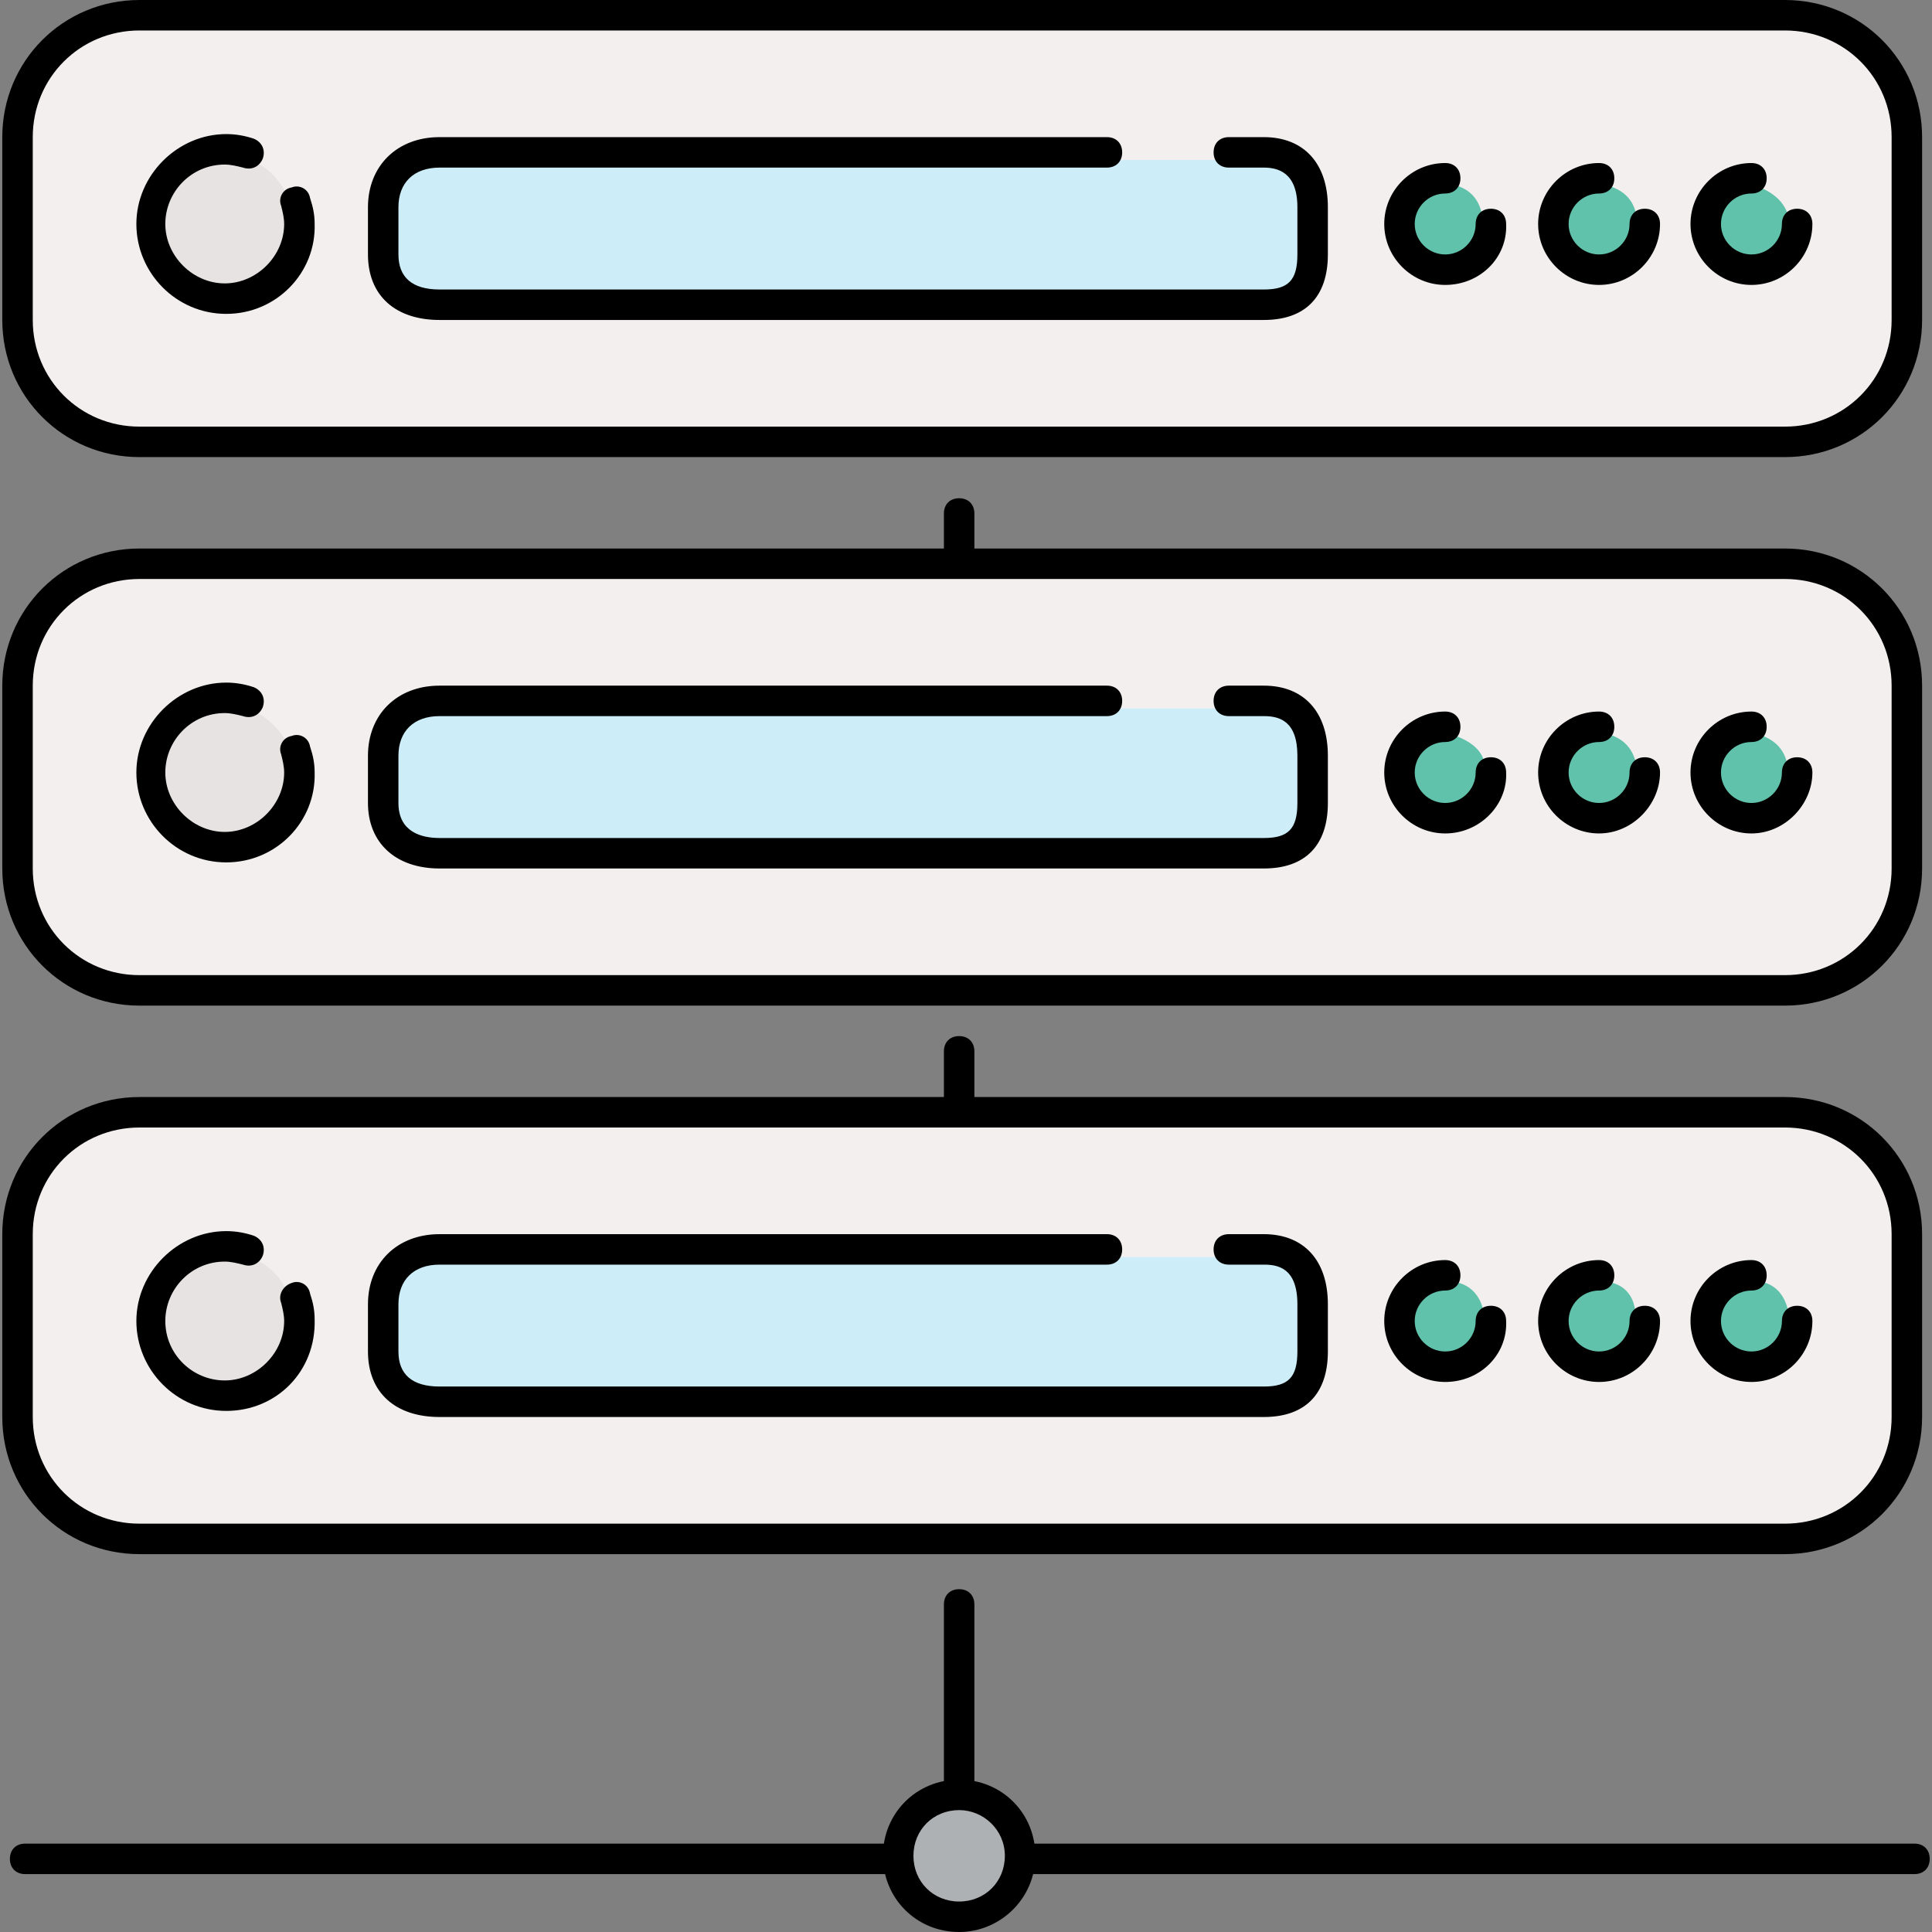
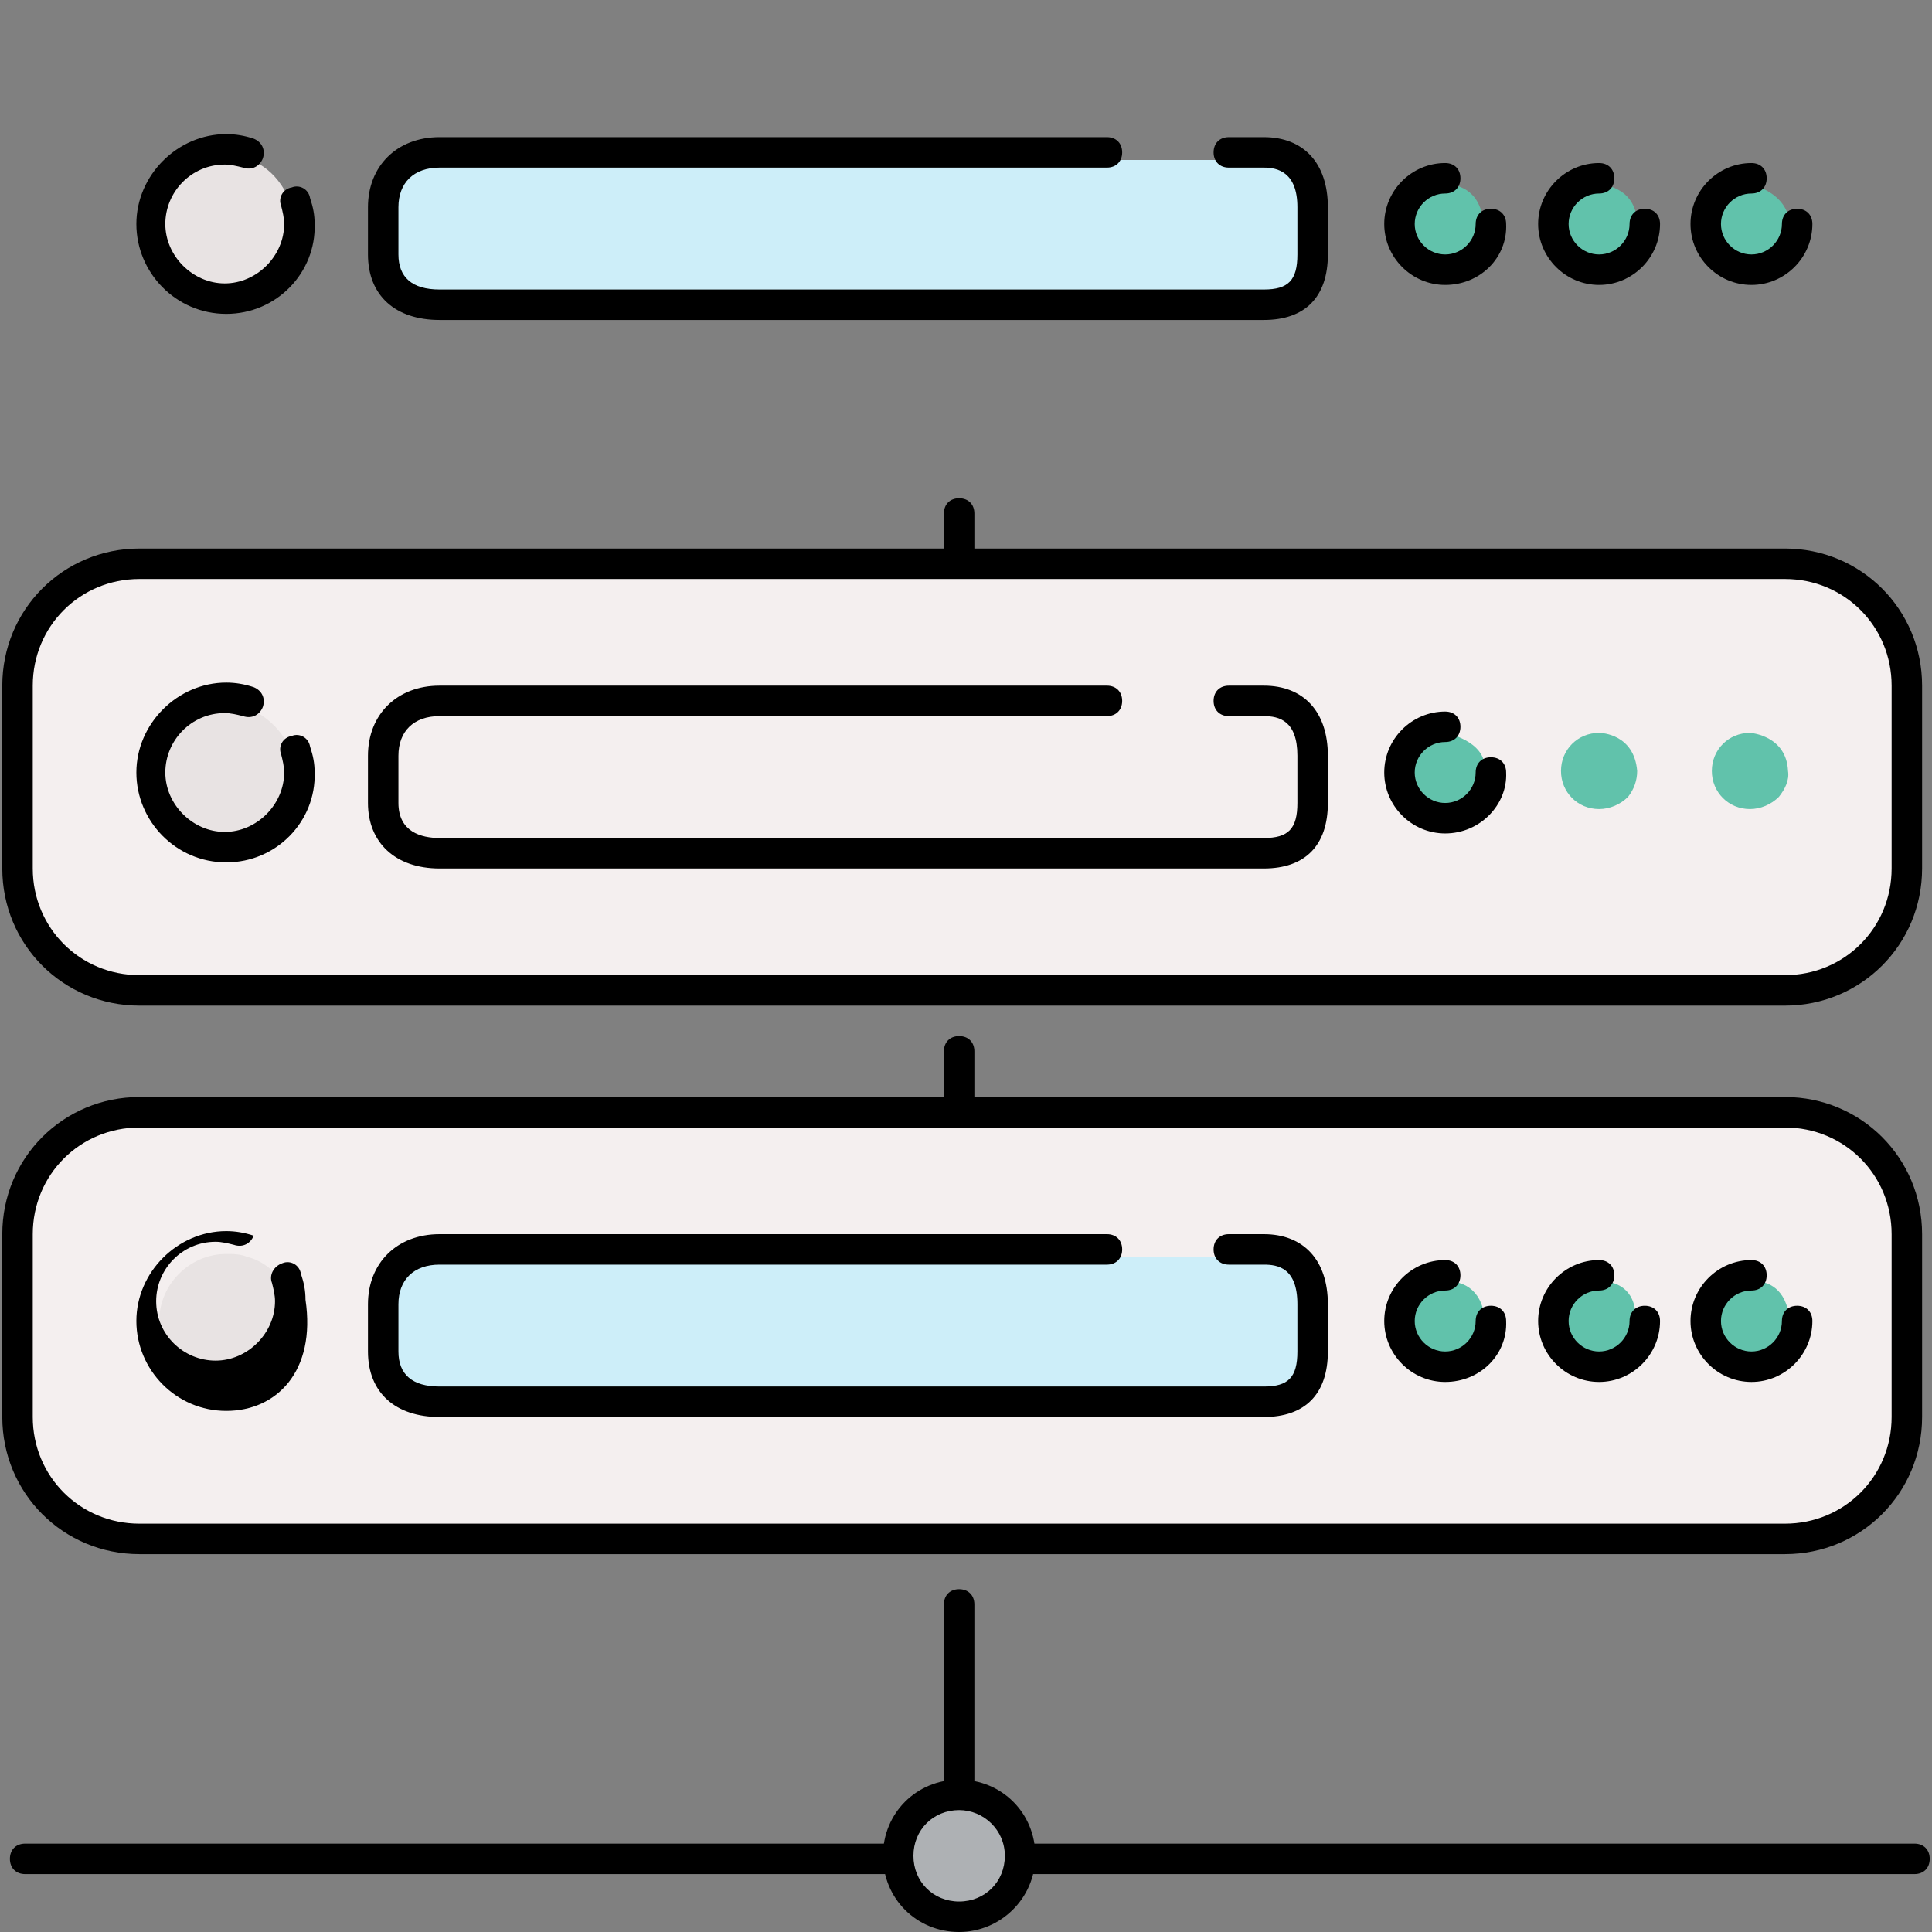
<svg xmlns="http://www.w3.org/2000/svg" height="800px" width="800px" version="1.1" id="Layer_1" viewBox="0 0 507.2 507.2" xml:space="preserve">
  <rect x="0" y="0" width="507.2" height="507.2" fill="#808080" stroke="none" />
  <path style="fill:#AEB1B4;" d="M237.8,487.2c0,7.6,6.4,14,14,14s14-6.4,14-14s-6.4-14-14-14S237.8,479.2,237.8,487.2z" />
-   <path style="fill:#F4EFEF;" d="M469.4,6h-2h-430C21,6,6.2,20.4,6.2,36.8v48c0,16.4,14.4,29.2,31.2,29.2h432  c16.4,0,29.2-12.4,29.2-29.2v-46v-2C498.6,20.4,486.2,6,469.4,6z" />
  <path style="fill:#CDEEF9;" d="M98.6,54.4v8.4c0,7.6,9.2,15.2,16.8,15.2h216.4c7.6,0,10.8-7.2,10.8-15.2v-8.4  c0-7.6-2.8-12.4-10.8-12.4h-8h-32h-176C107.4,42,98.6,46.8,98.6,54.4z" />
  <path style="fill:#E8E3E3;" d="M65,41.6c-2-0.8-3.6-0.8-5.6-0.8c-9.6,0-17.6,8-17.6,17.6S49.8,76,59.4,76S77,68,77,58.4  c0-2-0.4-3.6-0.8-5.2C72.6,43.6,65.4,42,65,41.6z" />
  <g>
    <path style="fill:#61C2AB;" d="M459.4,48.4c-5.2,0-9.6,4.4-9.6,10s4.4,10,10,10c2.8,0,6-1.2,8-3.6c1.6-2,2.4-4,2-6.4   C469,50.4,459.8,48.4,459.4,48.4z" />
    <path style="fill:#61C2AB;" d="M419.8,48.4c-5.6,0-10,4.4-10,10s4.4,10,10,10c2.8,0,5.6-1.2,7.2-3.2c2-2,2.8-4.4,2.8-6.8   C429.4,48.8,420.2,48.4,419.8,48.4z" />
    <path style="fill:#61C2AB;" d="M379.8,48.4c-6,0-10.4,4.4-10.4,10s4.4,10,10,10c3.2,0,6-1.2,8-3.6c1.6-2,2.4-4,2-6.4   C388.6,49.2,381.8,48.4,379.8,48.4z" />
  </g>
  <path style="fill:#F4EFEF;" d="M469.4,150h-2h-430C21,150,6.2,164.4,6.2,180.8v48c0,16.4,14.4,29.2,31.2,29.2h432  c16.4,0,29.2-12.4,29.2-29.2v-46v-2C498.6,164.4,486.2,150,469.4,150z" />
  <g>
    <path style="fill:#61C2AB;" d="M459.4,192.4c-5.6,0-10,4.4-10,10s4.4,10,10,10c2.8,0,5.6-1.2,7.6-3.2c1.6-2,2.8-4.4,2.4-6.8   C469,193.2,459.8,192.4,459.4,192.4z" />
    <path style="fill:#61C2AB;" d="M419.8,192.4c-5.6,0-10,4.4-10,10s4.4,10,10,10c2.8,0,5.6-1.2,7.6-3.2c1.6-2,2.4-4.4,2.4-6.8   C429,192.8,420.6,192.4,419.8,192.4z" />
    <path style="fill:#61C2AB;" d="M379.4,192.4c-5.2,0-9.6,4.4-9.6,10s4.4,10,10,10s10-4.4,10-10.4   C390.2,194.4,379.4,192.4,379.4,192.4z" />
  </g>
  <path style="fill:#F4EFEF;" d="M469.4,294h-2h-430C21,294,6.2,308.4,6.2,324.8v48c0,16.4,14.4,29.2,31.2,29.2h432  c16.4,0,29.2-12.4,29.2-29.2v-46v-2C498.6,308.4,486.2,294,469.4,294z" />
  <path style="fill:#CDEEF9;" d="M98.6,342.4v8.4c0,8,9.2,15.2,16.8,15.2h216.4c7.6,0,10.8-7.2,10.8-15.2v-8.4  c0-7.6-3.2-12.4-10.8-12.4h-8h-32h-176C107.8,330,98.6,335.2,98.6,342.4z" />
  <path style="fill:#E8E3E3;" d="M65,330c-2-0.8-3.6-0.8-5.6-0.8c-9.6,0-17.6,8-17.6,17.6s8,17.6,17.6,17.6s17.6-8,17.6-17.6  c0-1.6-0.4-3.6-0.8-5.2C73.4,331.6,65,330,65,330z" />
  <g>
    <path style="fill:#61C2AB;" d="M461,336.4c-0.4,0-0.8,0-0.8,0c-6,0-10.4,4.4-10.4,10s4.4,10,10,10c2.8,0,6-1.2,7.6-3.6   c1.6-2,2.4-4,2.4-6.4C469,338,463.8,336.4,461,336.4z" />
    <path style="fill:#61C2AB;" d="M420.6,336.4c-0.4,0-0.8,0-0.8,0c-6,0-10.4,4.4-10.4,10s4.4,10,10,10c2.8,0,5.2-1.2,7.2-3.2   s2.8-4.4,2.8-7.2C429.4,338,423.8,336.4,420.6,336.4z" />
    <path style="fill:#61C2AB;" d="M380.2,336.4h-0.4c-5.6,0-10.4,4.4-10.4,10s4.4,10,10,10c2.8,0,6-1.2,8-3.6c1.6-2,2.4-4,2.4-6.4   C389,337.6,383,336.4,380.2,336.4z" />
  </g>
-   <path style="fill:#CDEEF9;" d="M98.6,198.4v8.4c0,7.6,9.2,15.2,16.8,15.2h216.4c7.6,0,10.8-7.2,10.8-15.2v-8.4  c0-7.6-2.8-12.4-10.8-12.4h-8h-32h-176C107.4,186,98.6,190.8,98.6,198.4z" />
  <path style="fill:#E8E3E3;" d="M64.6,185.6c-1.6-0.4-3.6-0.8-5.2-0.8c-9.6,0-17.6,8-17.6,17.6s8,17.6,17.6,17.6S77,212,77,202.4  c0-2-0.4-3.6-0.8-5.2C73.4,188.8,64.6,185.6,64.6,185.6z" />
  <path d="M251.8,507.2c-11.2,0-20-8.8-20-20s8.8-20,20-20s20,8.8,20,20S262.6,507.2,251.8,507.2z M251.8,475.2c-6.8,0-12,5.2-12,12  s5.2,12,12,12s12-5.2,12-12S258.2,475.2,251.8,475.2z" />
-   <path d="M468.6,120h-432c-20,0-36-16-36-36V36c0-20,16-36,36-36h432c20,0,36,16,36,36v48C504.6,104,488.6,120,468.6,120z M36.6,8  C21,8,8.6,20.4,8.6,36v48c0,15.6,12.4,28,28,28h432c15.6,0,28-12.4,28-28V36c0-15.6-12.4-28-28-28H36.6z" />
  <path d="M331.8,84H115.4c-11.6,0-18.8-6.4-18.8-17.2V54.4c0-10.8,7.6-18.4,18.8-18.4h175.2c2.4,0,4,1.6,4,4s-1.6,4-4,4H115.4  c-6.8,0-10.8,4-10.8,10.4v12.4c0,6,3.6,9.2,10.8,9.2h216.4c6.4,0,8.8-2.4,8.8-9.2V54.4c0-9.2-5.2-10.4-8.8-10.4h-9.2  c-2.4,0-4-1.6-4-4s1.6-4,4-4h9.2c10.4,0,16.8,6.8,16.8,18.4v12.4C348.6,78,342.6,84,331.8,84z" />
  <path d="M59.4,82.4c-13.2,0-23.6-10.8-23.6-23.6s10.8-23.6,23.6-23.6c2.4,0,4.8,0.4,7.2,1.2c2,0.8,3.2,2.8,2.4,5.2  c-0.8,2-2.8,3.2-5.2,2.4c-1.6-0.4-3.2-0.8-4.8-0.8c-8.8,0-15.6,7.2-15.6,15.6S50.6,74.4,59,74.4s15.6-7.2,15.6-15.6  c0-1.6-0.4-3.2-0.8-4.8c-0.8-2,0.4-4.4,2.8-4.8c2-0.8,4.4,0.4,4.8,2.8c0.8,2.4,1.2,4.4,1.2,6.8C83,71.6,72.6,82.4,59.4,82.4z" />
  <path d="M459.8,74.8c-8.8,0-16-7.2-16-16s7.2-16,16-16c2.4,0,4,1.6,4,4s-1.6,4-4,4c-4.4,0-8,3.6-8,8s3.6,8,8,8s8-3.6,8-8  c0-2.4,1.6-4,4-4s4,1.6,4,4C475.8,67.6,468.6,74.8,459.8,74.8z" />
  <path d="M419.8,74.8c-8.8,0-16-7.2-16-16s7.2-16,16-16c2.4,0,4,1.6,4,4s-1.6,4-4,4c-4.4,0-8,3.6-8,8s3.6,8,8,8s8-3.6,8-8  c0-2.4,1.6-4,4-4s4,1.6,4,4C435.8,67.6,428.6,74.8,419.8,74.8z" />
  <path d="M379.4,74.8c-8.8,0-16-7.2-16-16s7.2-16,16-16c2.4,0,4,1.6,4,4s-1.6,4-4,4c-4.4,0-8,3.6-8,8s3.6,8,8,8s8-3.6,8-8  c0-2.4,1.6-4,4-4s4,1.6,4,4C395.8,67.6,388.6,74.8,379.4,74.8z" />
  <path d="M468.6,264h-432c-20,0-36-16-36-36v-48c0-20,16-36,36-36h432c20,0,36,16,36,36v48C504.6,248,488.6,264,468.6,264z M36.6,152  c-15.6,0-28,12.4-28,28v48c0,15.6,12.4,28,28,28h432c15.6,0,28-12.4,28-28v-48c0-15.6-12.4-28-28-28H36.6z" />
  <path d="M331.8,228H115.4c-11.6,0-18.8-6.8-18.8-17.2v-12.4c0-10.8,7.6-18.4,18.8-18.4h175.2c2.4,0,4,1.6,4,4s-1.6,4-4,4H115.4  c-6.8,0-10.8,4-10.8,10.4v12.4c0,7.6,6,9.2,10.8,9.2h216.4c6.4,0,8.8-2.4,8.8-9.2v-12.4c0-9.2-4.8-10.4-8.8-10.4h-9.2  c-2.4,0-4-1.6-4-4s1.6-4,4-4h9.2c10.4,0,16.8,6.8,16.8,18.4v12.4C348.6,222,342.6,228,331.8,228z" />
  <path d="M59.4,226.4c-13.2,0-23.6-10.8-23.6-23.6s10.8-23.6,23.6-23.6c2.4,0,4.8,0.4,7.2,1.2c2,0.8,3.2,2.8,2.4,5.2  c-0.8,2-2.8,3.2-5.2,2.4c-1.6-0.4-3.2-0.8-4.8-0.8c-8.8,0-15.6,7.2-15.6,15.6s7.2,15.6,15.6,15.6s15.6-7.2,15.6-15.6  c0-1.6-0.4-3.2-0.8-4.8c-0.8-2,0.4-4.4,2.8-4.8c2-0.8,4.4,0.4,4.8,2.8c0.8,2.4,1.2,4.4,1.2,6.8C83,215.6,72.6,226.4,59.4,226.4z" />
-   <path d="M459.8,218.8c-8.8,0-16-7.2-16-16s7.2-16,16-16c2.4,0,4,1.6,4,4s-1.6,4-4,4c-4.4,0-8,3.6-8,8s3.6,8,8,8s8-3.6,8-8  c0-2.4,1.6-4,4-4s4,1.6,4,4C475.8,211.2,468.6,218.8,459.8,218.8z" />
-   <path d="M419.8,218.8c-8.8,0-16-7.2-16-16s7.2-16,16-16c2.4,0,4,1.6,4,4s-1.6,4-4,4c-4.4,0-8,3.6-8,8s3.6,8,8,8s8-3.6,8-8  c0-2.4,1.6-4,4-4s4,1.6,4,4C435.8,211.2,428.6,218.8,419.8,218.8z" />
  <path d="M379.4,218.8c-8.8,0-16-7.2-16-16s7.2-16,16-16c2.4,0,4,1.6,4,4s-1.6,4-4,4c-4.4,0-8,3.6-8,8s3.6,8,8,8s8-3.6,8-8  c0-2.4,1.6-4,4-4s4,1.6,4,4C395.8,211.2,388.6,218.8,379.4,218.8z" />
  <path d="M468.6,408h-432c-20,0-36-16-36-36v-48c0-20,16-36,36-36h432c20,0,36,16,36,36v48C504.6,392,488.6,408,468.6,408z M36.6,296  c-15.6,0-28,12.4-28,28v48c0,15.6,12.4,28,28,28h432c15.6,0,28-12.4,28-28v-48c0-15.6-12.4-28-28-28H36.6z" />
  <path d="M331.8,372H115.4c-11.6,0-18.8-6.4-18.8-17.2v-12.4c0-10.8,7.6-18.4,18.8-18.4h175.2c2.4,0,4,1.6,4,4s-1.6,4-4,4H115.4  c-6.8,0-10.8,4-10.8,10.4v12.4c0,6,3.6,9.2,10.8,9.2h216.4c6.4,0,8.8-2.4,8.8-9.2v-12.4c0-9.6-5.2-10.4-8.8-10.4h-9.2  c-2.4,0-4-1.6-4-4s1.6-4,4-4h9.2c10.4,0,16.8,6.8,16.8,18.4v12.4C348.6,366,342.6,372,331.8,372z" />
-   <path d="M59.4,370.4c-13.2,0-23.6-10.8-23.6-23.6s10.8-23.6,23.6-23.6c2.4,0,4.8,0.4,7.2,1.2c2,0.8,3.2,2.8,2.4,5.2  c-0.8,2-2.8,3.2-5.2,2.4c-1.6-0.4-3.2-0.8-4.8-0.8c-8.8,0-15.6,7.2-15.6,15.6c0,8.8,7.2,15.6,15.6,15.6s15.6-7.2,15.6-15.6  c0-1.6-0.4-3.2-0.8-4.8c-0.8-2,0.4-4.4,2.8-5.2c2-0.8,4.4,0.4,4.8,2.8c0.8,2.4,1.2,4.4,1.2,6.8C83,360,72.6,370.4,59.4,370.4z" />
+   <path d="M59.4,370.4c-13.2,0-23.6-10.8-23.6-23.6s10.8-23.6,23.6-23.6c2.4,0,4.8,0.4,7.2,1.2c-0.8,2-2.8,3.2-5.2,2.4c-1.6-0.4-3.2-0.8-4.8-0.8c-8.8,0-15.6,7.2-15.6,15.6c0,8.8,7.2,15.6,15.6,15.6s15.6-7.2,15.6-15.6  c0-1.6-0.4-3.2-0.8-4.8c-0.8-2,0.4-4.4,2.8-5.2c2-0.8,4.4,0.4,4.8,2.8c0.8,2.4,1.2,4.4,1.2,6.8C83,360,72.6,370.4,59.4,370.4z" />
  <path d="M459.8,362.8c-8.8,0-16-7.2-16-16s7.2-16,16-16c2.4,0,4,1.6,4,4s-1.6,4-4,4c-4.4,0-8,3.6-8,8s3.6,8,8,8s8-3.6,8-8  c0-2.4,1.6-4,4-4s4,1.6,4,4C475.8,355.6,468.6,362.8,459.8,362.8z" />
  <path d="M419.8,362.8c-8.8,0-16-7.2-16-16s7.2-16,16-16c2.4,0,4,1.6,4,4s-1.6,4-4,4c-4.4,0-8,3.6-8,8s3.6,8,8,8s8-3.6,8-8  c0-2.4,1.6-4,4-4s4,1.6,4,4C435.8,355.6,428.6,362.8,419.8,362.8z" />
  <path d="M379.4,362.8c-8.8,0-16-7.2-16-16s7.2-16,16-16c2.4,0,4,1.6,4,4s-1.6,4-4,4c-4.4,0-8,3.6-8,8s3.6,8,8,8s8-3.6,8-8  c0-2.4,1.6-4,4-4s4,1.6,4,4C395.8,355.6,388.6,362.8,379.4,362.8z" />
  <path d="M251.8,473.2c-2.4,0-4-1.6-4-4v-48c0-2.4,1.6-4,4-4s4,1.6,4,4v48C255.8,471.6,253.8,473.2,251.8,473.2z" />
  <path d="M251.8,292c-2.4,0-4-1.6-4-4v-12c0-2.4,1.6-4,4-4s4,1.6,4,4v12C255.8,290.4,253.8,292,251.8,292z" />
  <path d="M251.8,150.8c-2.4,0-4-1.6-4-4v-12c0-2.4,1.6-4,4-4s4,1.6,4,4v12C255.8,148.8,253.8,150.8,251.8,150.8z" />
  <path d="M234.6,492H6.6c-2.4,0-4-1.6-4-4s1.6-4,4-4h228c2.4,0,4,1.6,4,4S237,492,234.6,492z" />
  <path d="M502.6,492h-234c-2.4,0-4-1.6-4-4s1.6-4,4-4h234c2.4,0,4,1.6,4,4S505,492,502.6,492z" />
</svg>